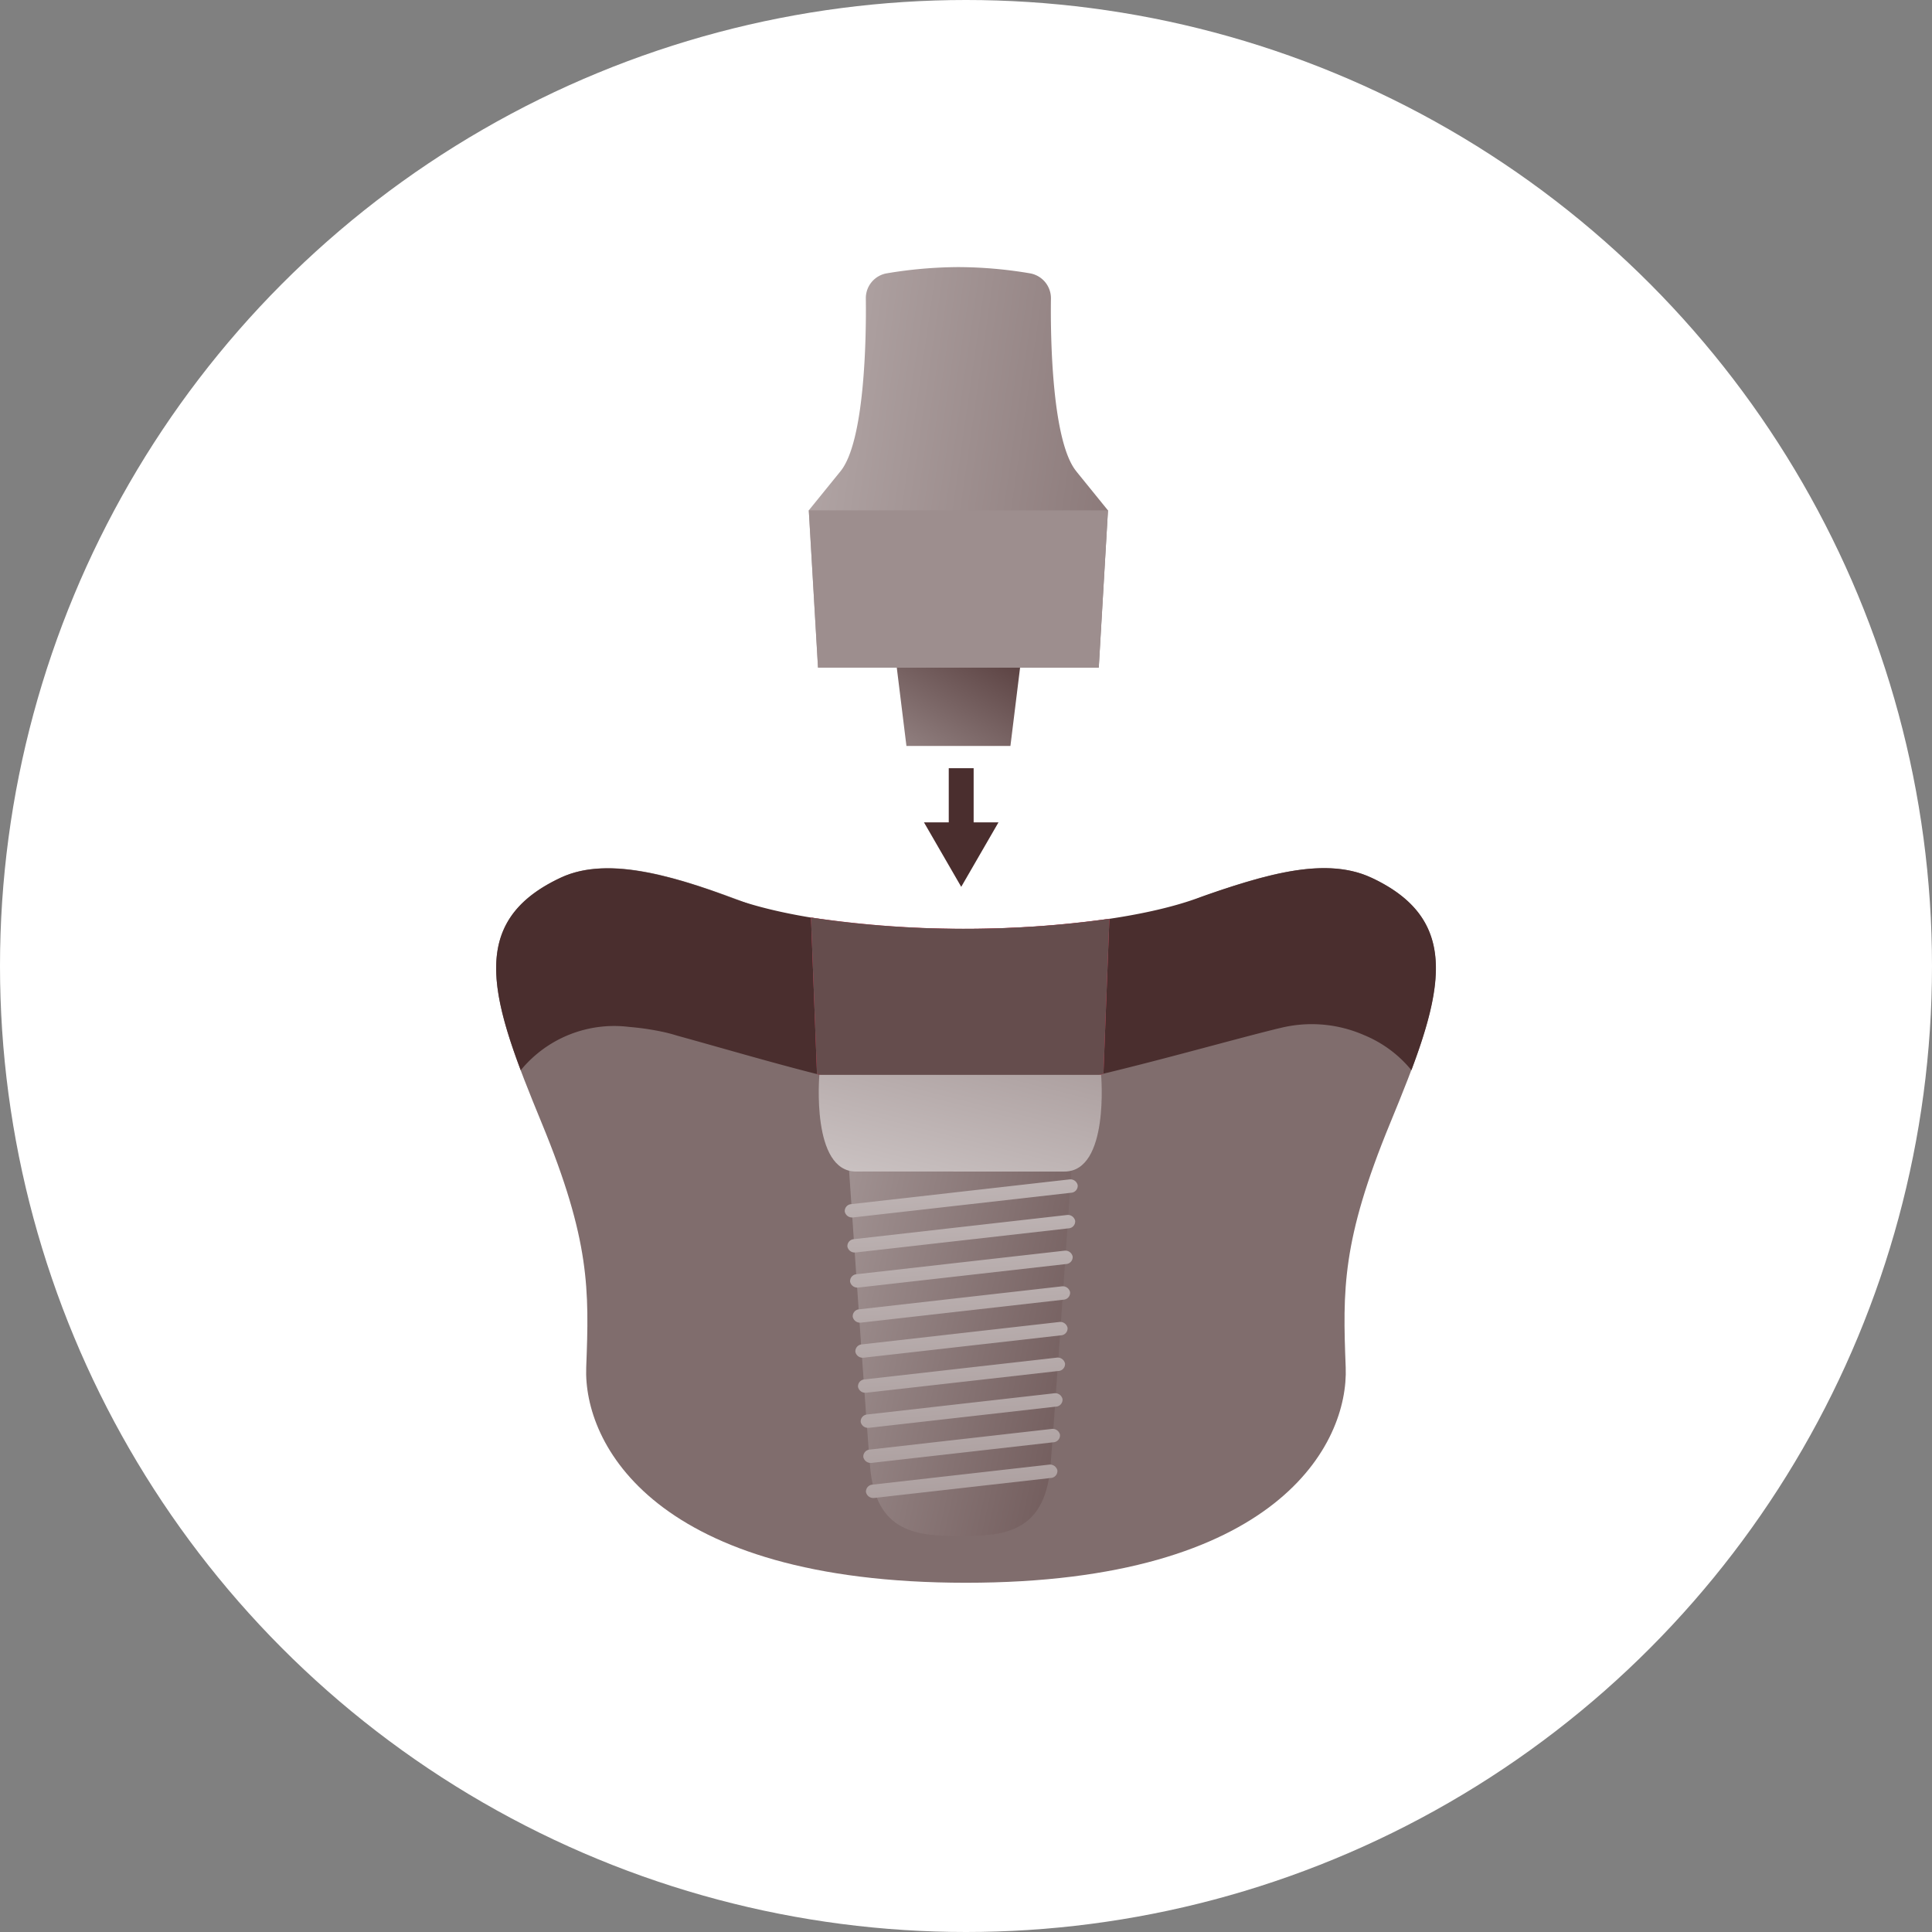
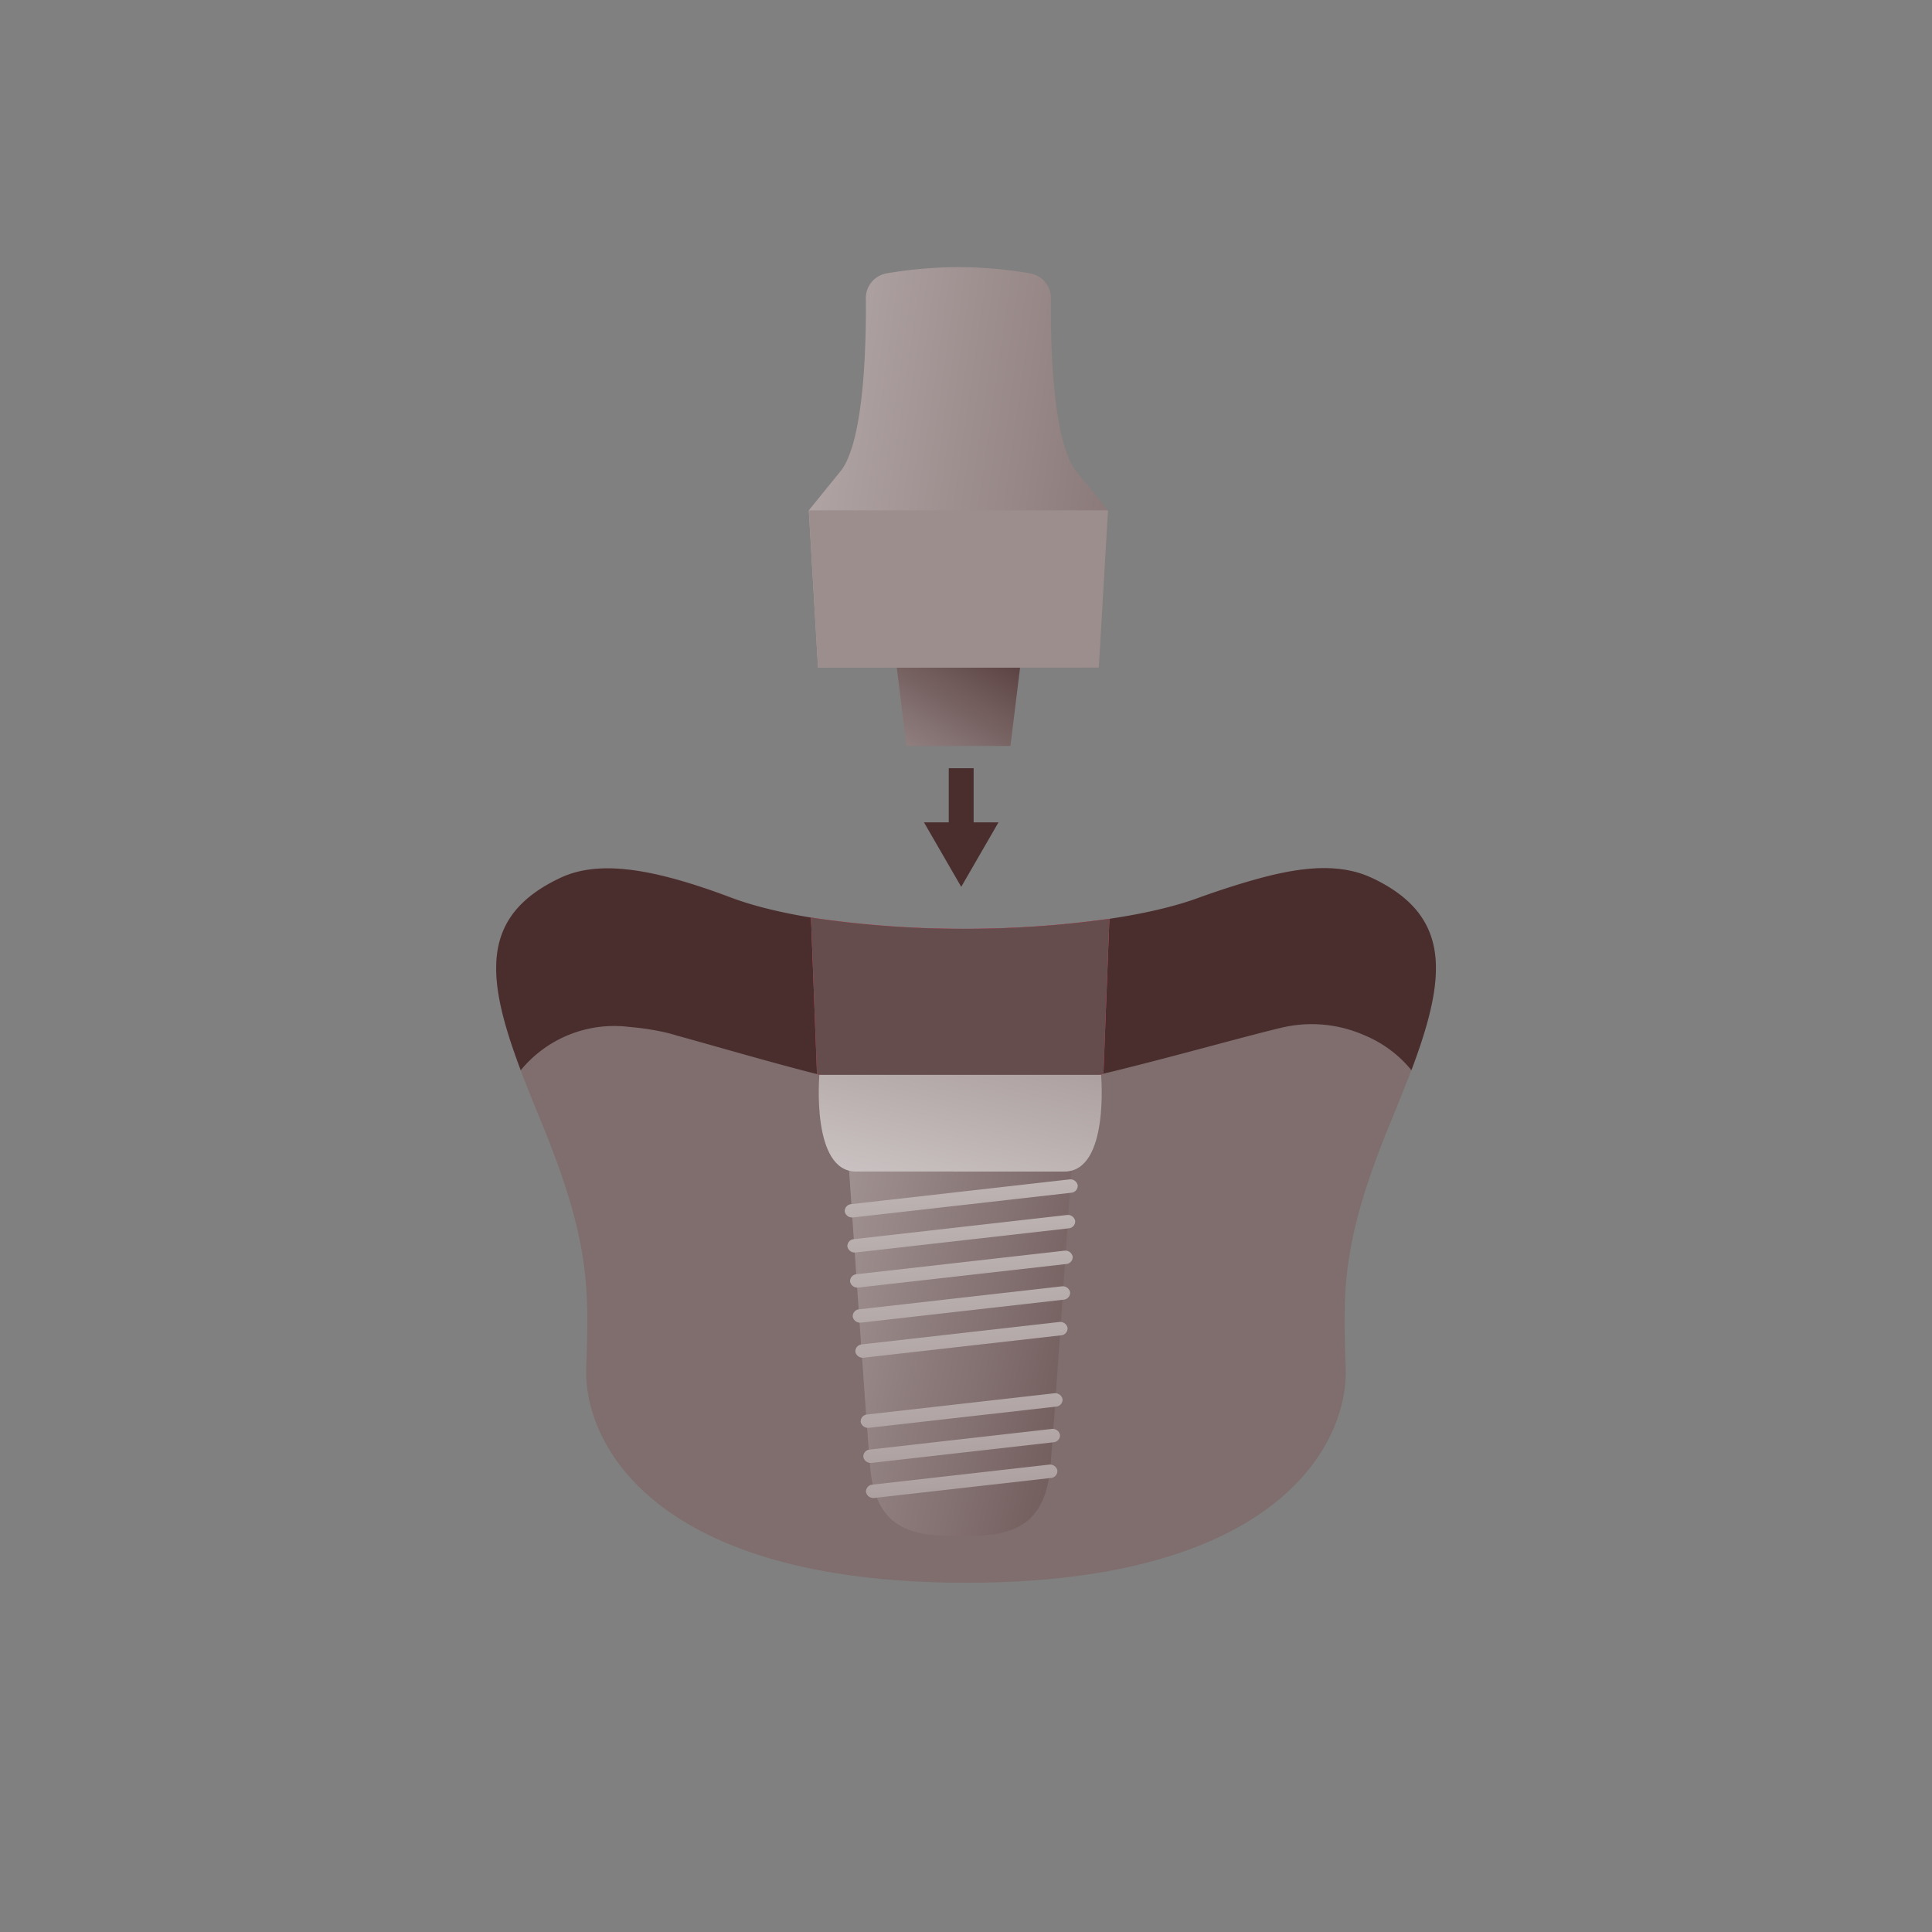
<svg xmlns="http://www.w3.org/2000/svg" xmlns:xlink="http://www.w3.org/1999/xlink" width="217" height="217" viewBox="0 0 217 217">
  <rect x="0" y="0" width="217" height="217" fill="#808080" stroke="none" />
  <defs>
    <style>.a{fill:#fff;}.b{fill:#806d6d;}.c{fill:#4a2e2e;}.d{fill:url(#a);}.e{fill:#654d4d;}.f{fill:url(#b);}.g{fill:url(#c);}.h{fill:url(#d);}.i{fill:url(#e);}.j{fill:url(#f);}.k{fill:url(#g);}.l{fill:url(#h);}.m{fill:url(#i);}.n{fill:url(#j);}.o{fill:url(#k);}.p{fill:url(#l);}.q{fill:url(#m);}.r{fill:url(#n);}.s{fill:#9d8e8e;}</style>
    <linearGradient id="a" x1="0.5" y1="-2.522" x2="0.5" y2="2.627" gradientUnits="objectBoundingBox">
      <stop offset="0" stop-color="#f9738a" />
      <stop offset="0.41" stop-color="#f45371" />
      <stop offset="1" stop-color="#eb133b" />
    </linearGradient>
    <linearGradient id="b" x1="-2.404" y1="-0.617" x2="2.022" y2="1" gradientUnits="objectBoundingBox">
      <stop offset="0" stop-color="#fff" />
      <stop offset="1" stop-color="#4a2e2e" />
    </linearGradient>
    <linearGradient id="c" x1="-1.404" y1="2.874" x2="3.628" y2="-3.585" xlink:href="#b" />
    <linearGradient id="d" x1="-2.219" y1="-6.671" x2="5.073" y2="12.557" xlink:href="#b" />
    <linearGradient id="e" x1="-2.346" y1="-6.947" x2="5.112" y2="12.571" xlink:href="#b" />
    <linearGradient id="f" x1="-2.479" y1="-7.247" x2="5.154" y2="12.604" xlink:href="#b" />
    <linearGradient id="g" x1="-2.617" y1="-7.543" x2="5.196" y2="12.619" xlink:href="#b" />
    <linearGradient id="h" x1="-2.762" y1="-7.848" x2="5.241" y2="12.633" xlink:href="#b" />
    <linearGradient id="i" x1="-2.915" y1="-8.176" x2="5.288" y2="12.666" xlink:href="#b" />
    <linearGradient id="j" x1="-3.075" y1="-8.502" x2="5.338" y2="12.682" xlink:href="#b" />
    <linearGradient id="k" x1="-3.244" y1="-8.839" x2="5.39" y2="12.698" xlink:href="#b" />
    <linearGradient id="l" x1="-3.422" y1="-9.203" x2="5.446" y2="12.734" xlink:href="#b" />
    <linearGradient id="m" x1="-1.054" y1="2.78" x2="0.848" y2="-0.118" xlink:href="#b" />
    <linearGradient id="n" x1="-2.122" y1="0.026" x2="2.785" y2="0.968" xlink:href="#b" />
  </defs>
  <g transform="translate(-960 -5828)">
-     <circle class="a" cx="108.5" cy="108.5" r="108.5" transform="translate(960 5828)" />
    <g transform="translate(1015.722 5858)">
      <g transform="translate(0.003)">
        <path class="b" d="M98.286,117.247c-11.006-5.143-31.373,10.128-45.511,10.128S18.27,112.1,7.265,117.247c-10.9,5.09-7.74,13.969-2.144,27.561,5.451,13.226,5.334,18.723,5,27.439-.331,8.565,7.641,24.2,42.652,24.2s42.989-15.631,42.652-24.2c-.337-8.722-.447-14.213,5-27.439,5.6-13.592,8.757-22.471-2.144-27.561Z" transform="translate(-0.003 -48.673)" />
        <g transform="translate(0.004 67.507)">
          <path class="a" d="M45.99,122.07Z" transform="translate(-19.271 -118.643)" />
-           <path class="c" d="M98.289,117.24c-4.039-1.883-8.926-.936-13.133.244-2,.564-4,1.214-5.979,1.918h0c-11.953,4.538-39.049,4.968-52.443.215-1.1-.413-2.2-.819-3.306-1.191H23.41c-.151-.058-.3-.1-.453-.157-6.02-1.97-11.546-2.958-15.689-1.023-9.21,4.3-8.379,11.32-4.5,21.628a13.578,13.578,0,0,1,12.191-4.864,29.348,29.348,0,0,1,4.021.61h0l.076.017c.424.1.837.215,1.249.343,10.756,2.964,23.581,6.991,31.815,6.991s26.782-5.6,35.772-7.8a.108.108,0,0,0,.041-.012.074.074,0,0,0,.035-.006l.087-.017a14.663,14.663,0,0,1,9.454.8,13.465,13.465,0,0,1,5.3,3.934c3.87-10.3,4.707-17.328-4.5-21.628Z" transform="translate(-0.009 -116.173)" />
+           <path class="c" d="M98.289,117.24c-4.039-1.883-8.926-.936-13.133.244-2,.564-4,1.214-5.979,1.918h0c-11.953,4.538-39.049,4.968-52.443.215-1.1-.413-2.2-.819-3.306-1.191H23.41c-.151-.058-.3-.1-.453-.157-6.02-1.97-11.546-2.958-15.689-1.023-9.21,4.3-8.379,11.32-4.5,21.628a13.578,13.578,0,0,1,12.191-4.864,29.348,29.348,0,0,1,4.021.61l.076.017c.424.1.837.215,1.249.343,10.756,2.964,23.581,6.991,31.815,6.991s26.782-5.6,35.772-7.8a.108.108,0,0,0,.041-.012.074.074,0,0,0,.035-.006l.087-.017a14.663,14.663,0,0,1,9.454.8,13.465,13.465,0,0,1,5.3,3.934c3.87-10.3,4.707-17.328-4.5-21.628Z" transform="translate(-0.009 -116.173)" />
        </g>
        <g transform="translate(35.364 73.054)">
          <path class="d" d="M60.86,125.72l.674,17.584c5.985,1.517,11.674,2.661,16.061,2.661,3.934,0,9.919-1.185,16.114-2.679l.668-17.427A117.566,117.566,0,0,1,60.86,125.72Z" transform="translate(-60.86 -125.72)" />
          <path class="e" d="M60.86,125.72l.674,17.584c5.985,1.517,11.674,2.661,16.061,2.661,3.934,0,9.919-1.185,16.114-2.679l.668-17.427A117.566,117.566,0,0,1,60.86,125.72Z" transform="translate(-60.86 -125.72)" />
        </g>
        <g transform="translate(36.235 90.725)">
          <path class="f" d="M68.13,173.29c.8,11.715,2,29.165,2.412,34.029.633,7.519,5.381,7.8,10.128,7.8s9.495-.279,10.128-7.8c.407-4.864,1.615-22.314,2.412-34.029H68.13Z" transform="translate(-64.777 -163.319)" />
          <path class="g" d="M94.075,156.13H62.429s-.947,10.861,4.114,10.861H89.961C95.023,166.991,94.075,156.13,94.075,156.13Z" transform="translate(-62.359 -156.13)" />
          <g transform="translate(2.917 11.74)">
            <path class="h" d="M68.234,180.614a.831.831,0,0,1-.848-.657.78.78,0,0,1,.738-.843l24.464-2.772a.837.837,0,0,1,.959.651.78.78,0,0,1-.738.843l-24.464,2.772C68.309,180.608,68.268,180.614,68.234,180.614Z" transform="translate(-67.379 -176.333)" />
            <path class="i" d="M68.744,187.43a.831.831,0,0,1-.848-.657.78.78,0,0,1,.738-.843l23.883-2.708a.837.837,0,0,1,.959.651.78.78,0,0,1-.738.843l-23.883,2.708c-.035,0-.076.006-.11.006Z" transform="translate(-67.592 -179.215)" />
            <path class="j" d="M69.264,194.261a.831.831,0,0,1-.848-.657.78.78,0,0,1,.738-.843l23.3-2.638a.841.841,0,0,1,.959.651.78.78,0,0,1-.738.843l-23.3,2.638c-.035,0-.076.006-.11.006Z" transform="translate(-67.81 -182.107)" />
            <path class="k" d="M69.774,201.087a.831.831,0,0,1-.848-.657.78.78,0,0,1,.738-.843l22.715-2.574a.841.841,0,0,1,.959.651.78.78,0,0,1-.738.843l-22.715,2.574c-.035,0-.076.006-.11.006Z" transform="translate(-68.024 -184.993)" />
            <path class="l" d="M70.284,207.913a.831.831,0,0,1-.848-.657.78.78,0,0,1,.738-.843l22.134-2.51a.841.841,0,0,1,.959.651.78.78,0,0,1-.738.843l-22.134,2.51C70.359,207.908,70.318,207.913,70.284,207.913Z" transform="translate(-68.237 -187.879)" />
-             <path class="m" d="M70.794,214.734a.831.831,0,0,1-.848-.657.78.78,0,0,1,.738-.843l21.553-2.441a.841.841,0,0,1,.959.651.78.78,0,0,1-.738.843L70.9,214.728C70.869,214.728,70.828,214.734,70.794,214.734Z" transform="translate(-68.451 -190.765)" />
            <path class="n" d="M71.314,221.56a.831.831,0,0,1-.848-.657.78.78,0,0,1,.738-.843l20.971-2.377a.841.841,0,0,1,.959.651.78.78,0,0,1-.738.843l-20.971,2.377c-.035,0-.076.006-.11.006Z" transform="translate(-68.669 -193.652)" />
            <path class="o" d="M71.824,228.386a.831.831,0,0,1-.848-.657.78.78,0,0,1,.738-.843l20.39-2.313a.841.841,0,0,1,.959.651.78.78,0,0,1-.738.843l-20.39,2.313c-.035,0-.076.006-.11.006Z" transform="translate(-68.883 -196.538)" />
            <path class="p" d="M72.334,235.216a.831.831,0,0,1-.848-.657.78.78,0,0,1,.738-.843l19.8-2.243a.845.845,0,0,1,.959.651.78.78,0,0,1-.738.843l-19.8,2.243C72.409,235.21,72.368,235.216,72.334,235.216Z" transform="translate(-69.096 -199.429)" />
          </g>
        </g>
        <g transform="translate(35.114)">
          <path class="q" d="M83.9,68.38H76.33l1.732,14.051h11.68L91.473,68.38Z" transform="translate(-67.091 -28.645)" />
          <path class="r" d="M90.472,22.924C87.764,19.588,87.567,8.06,87.631,3.539A2.838,2.838,0,0,0,85.277.7,49.026,49.026,0,0,0,77.235,0a49.68,49.68,0,0,0-8.042.7,2.829,2.829,0,0,0-2.353,2.836C66.9,8.06,66.706,19.588,64,22.924l-3.568,4.4,1.034,17.659H93l1.034-17.659-3.568-4.4Z" transform="translate(-60.43)" />
          <path class="s" d="M60.44,47.02l1.034,17.659H93.01L94.044,47.02Z" transform="translate(-60.434 -19.697)" />
        </g>
        <g transform="translate(48.055 56.284)">
          <rect class="c" width="2.795" height="7.31" transform="translate(2.783)" />
          <path class="c" d="M82.7,107.33l4.184,7.24,4.184-7.24Z" transform="translate(-82.7 -101.246)" />
        </g>
      </g>
    </g>
  </g>
</svg>